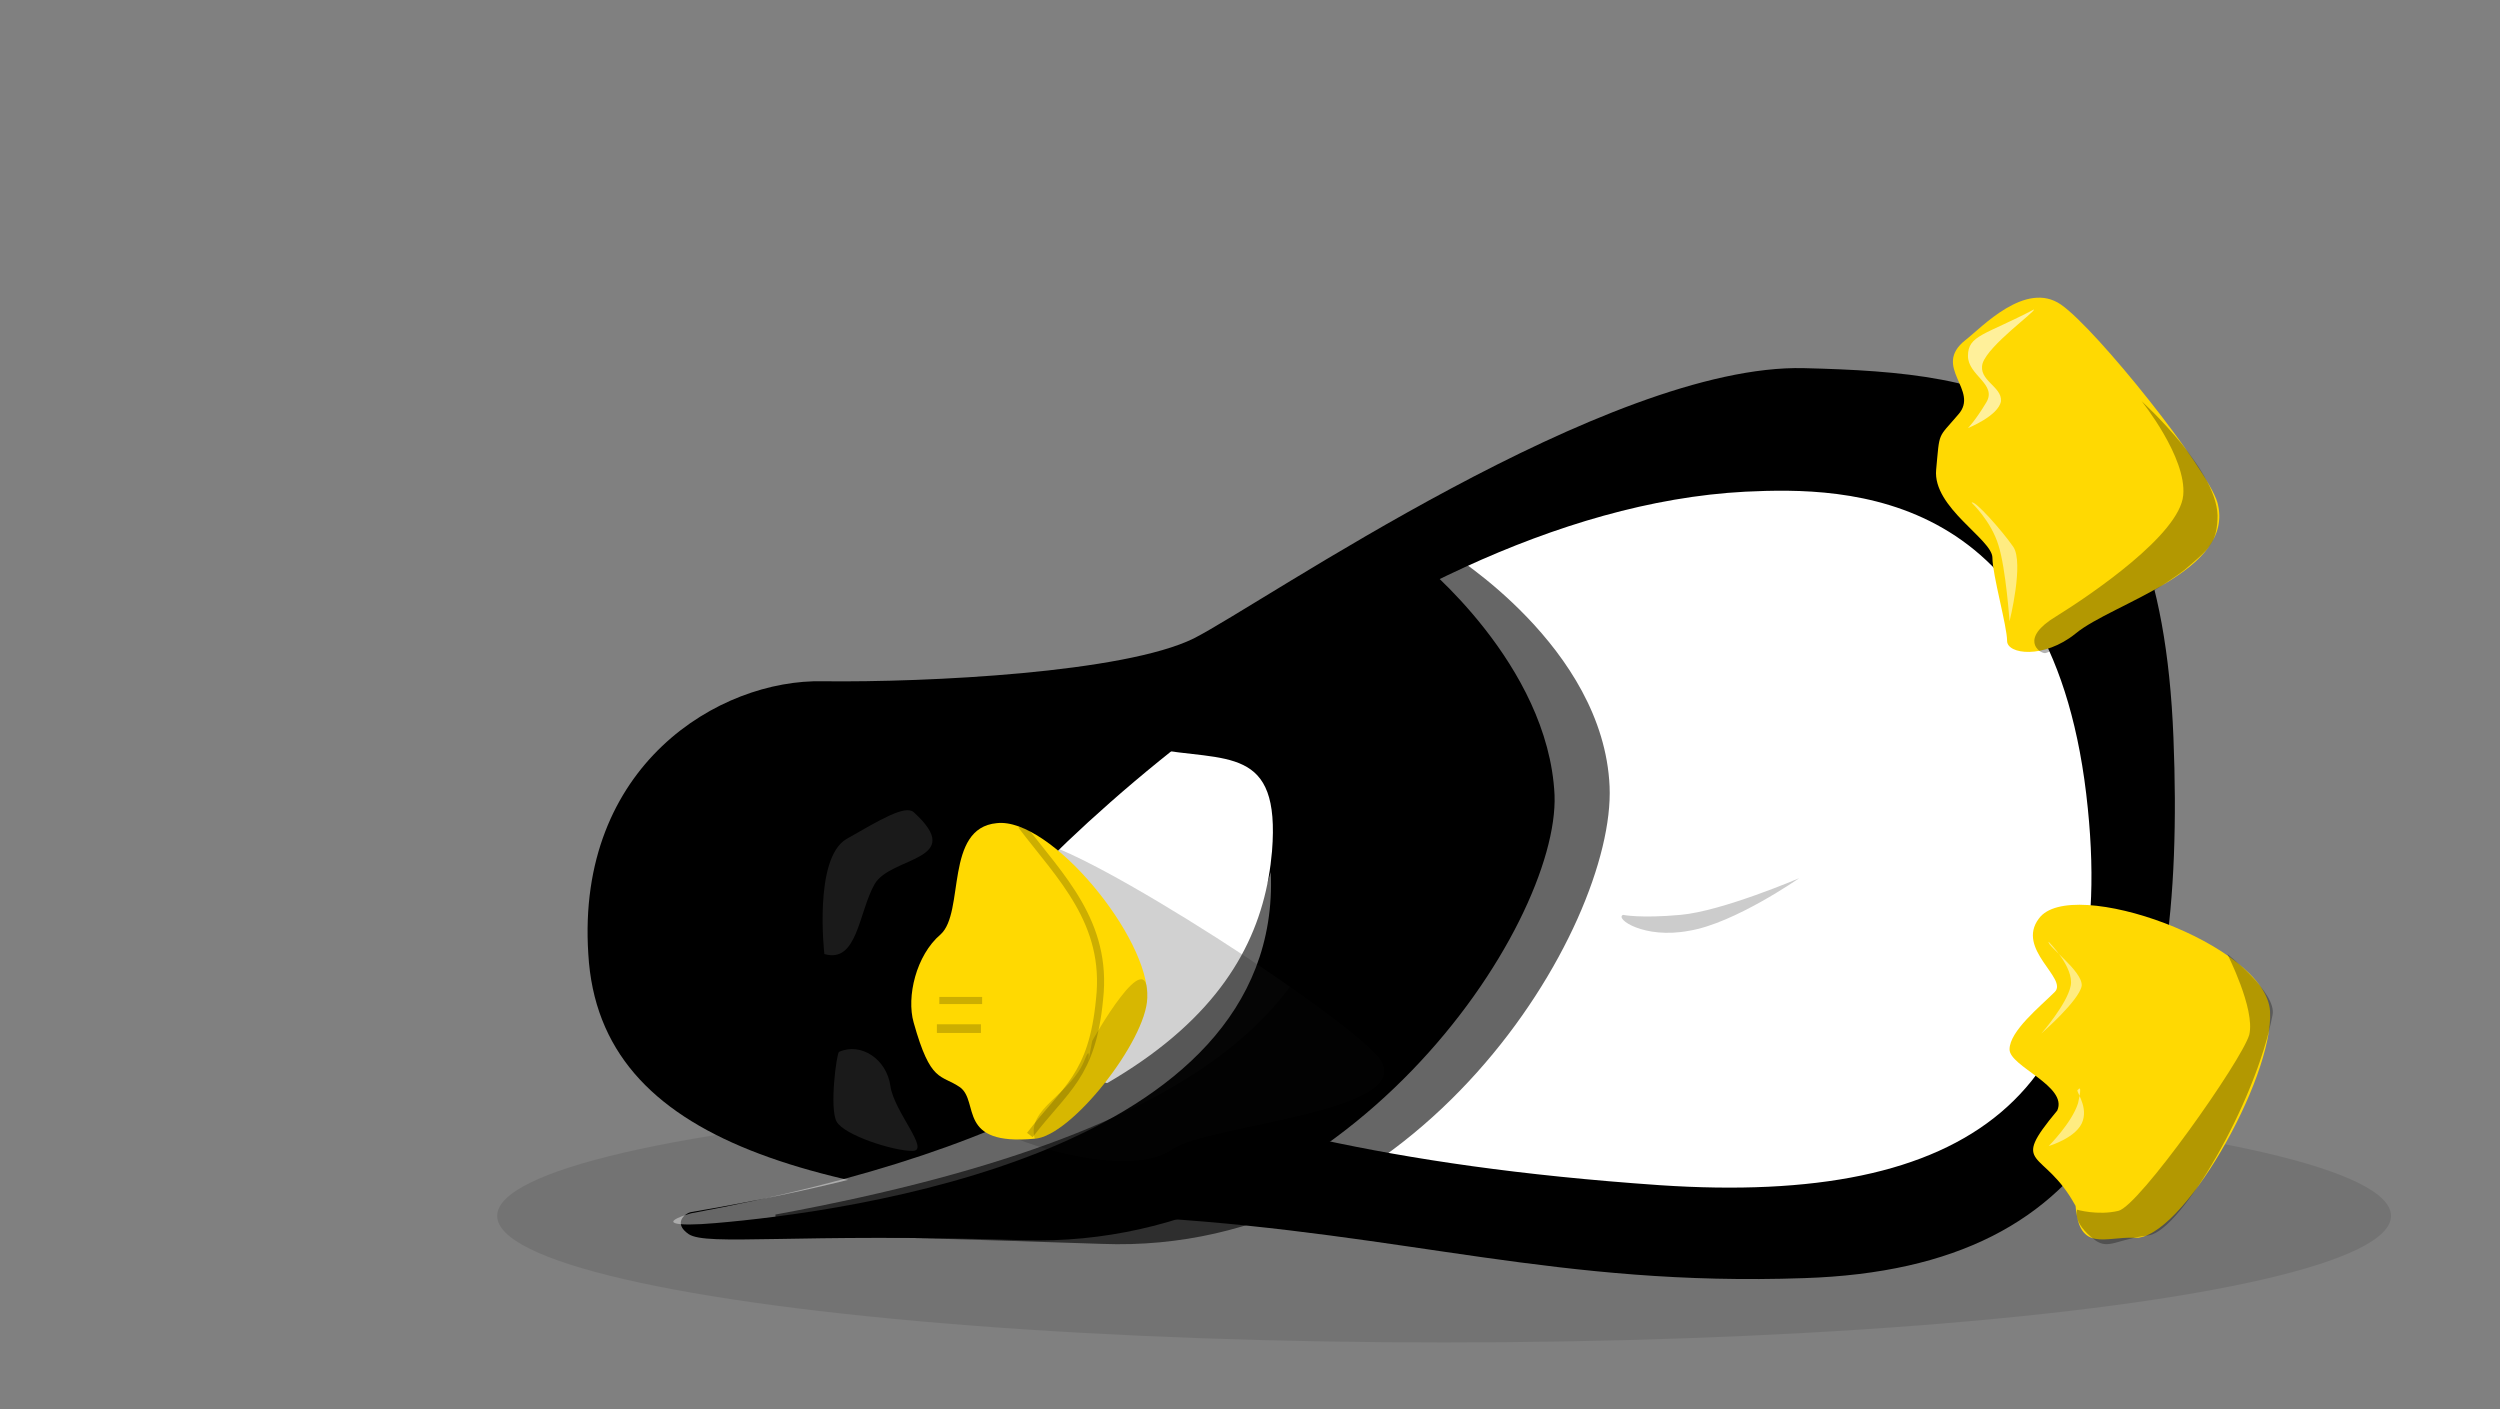
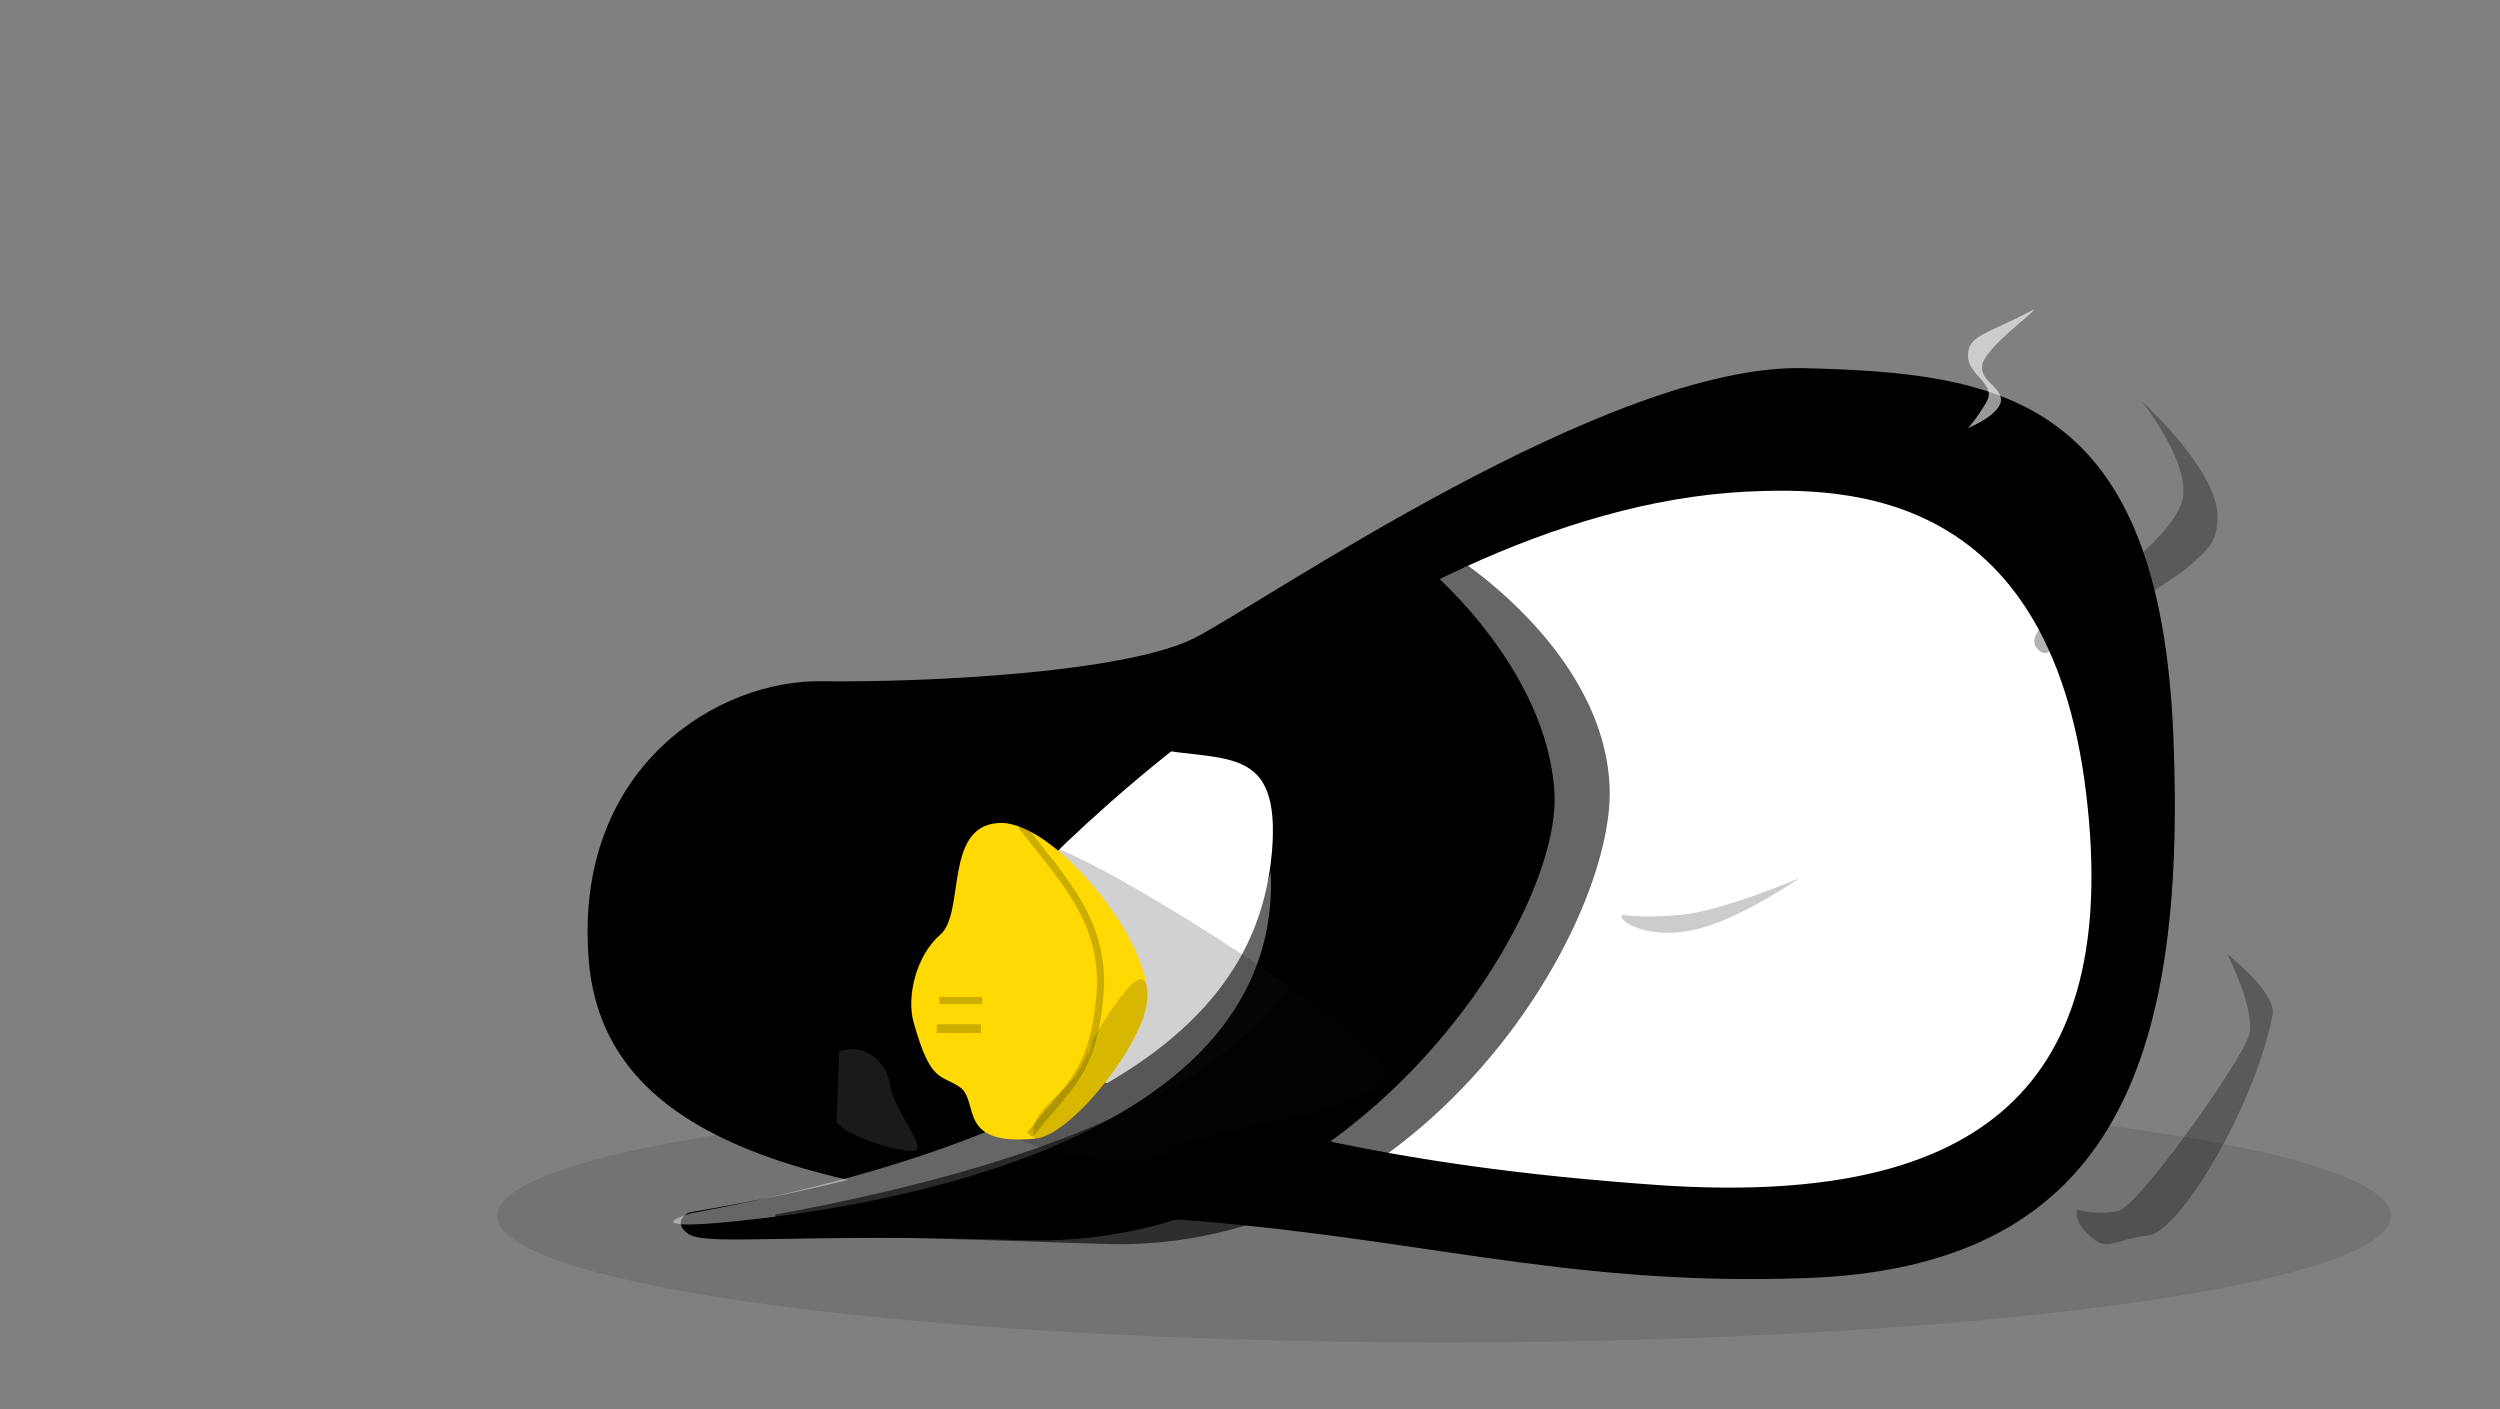
<svg xmlns="http://www.w3.org/2000/svg" aria-labelledby="title description" viewBox="0 0 2044 1152" xml:lang="en">
  <rect x="0" y="0" width="2044" height="1152" fill="#808080" stroke="none" />
  <title id="title">Sleeping Tux</title>
  <desc id="desc">The Linux penguin logo (“Tux”) sleeping on its side.</desc>
  <defs>
    <style>svg{background-color:#fff;color:#000;color-scheme:light dark} @media (prefers-color-scheme:dark){svg{background-color:#000;color:#fff}}</style>
    <linearGradient gradientTransform="matrix(14.541 0 0 14.541 -1043 -275)" id="svg-sleeping-tux-c" x1="133.9" x2="162.3" y1="58.6" y2="69.4">
      <stop offset="0" />
      <stop offset="1" stop-opacity="0" />
    </linearGradient>
  </defs>
  <ellipse cx="1180.7" cy="994.1" fill="#000" opacity=".1" rx="774.2" ry="103.5" />
  <path d="M481 780c-10-154 107-225 192-223 86 1 246-7 303-35 57-29 339-225 499-221 159 4 291 22 302 302 11 271-53 434-302 442-200 7-324-36-528-49-277-17-457-59-466-216z" />
  <path d="M1427 402c83-4 254-3 280 259 24 235-97 325-350 308-230-16-346-52-491-95-94-28-92-23-84-76 7-48 337-380 645-396z" fill="#fff" />
  <path d="M942 612l219-153s105 84 110 191c4 107-170 372-434 364-187-6-259 5-274-5-13-9-3-17 2-18 378-64 465-180 475-295 7-87-37-73-98-84z" />
  <path d="M1039 713c10 231-348 278-454 287-34 3-47 0-20-8 287-53 434-148 474-279z" fill="#fff" opacity=".4" />
  <path d="M824 928c36 16 105 32 134 12 28-21 211-31 167-78-44-46-273-191-284-172-26 45 39 225-17 238z" fill="#1a1a1a" opacity=".2" />
  <path d="M1004 588l181-136s126 77 131 191c5 115-156 384-415 374-260-9-267-4-267-24 386-71 456-192 466-315 7-93-37-78-96-90z" fill="url(#svg-sleeping-tux-c)" opacity=".6" />
  <path d="M747 836c-6-21 2-55 22-72 20-18 3-87 46-91 44-5 125 94 123 143-1 35-62 113-92 115-64 6-45-30-61-42-16-11-24-3-38-53z" fill="#ffd901" />
  <path d="M835 675c32 42 71 79 64 142-6 63-28 73-57 111M768 818h35" fill="none" opacity=".2" stroke="#000" stroke-width="5.8" />
  <path d="M766 841h36" fill="none" opacity=".2" stroke="#000" stroke-width="7.1" />
-   <path d="M1813 411c15 56-86 82-116 107-26 21-56 17-56 6 0-12-12-54-12-68 0-15-49-41-46-72 3-32 1-25 18-45 18-20-22-39 6-61 13-10 49-49 78-29s120 134 128 162zM1667 751c26-36 186 21 189 76s-73 188-111 185c-24-1-45 12-48-26-26-48-55-30-15-78 9-20-39-36-39-50 0-15 25-35 37-47 11-11-32-35-13-60z" fill="#ffd902" />
-   <path d="M674 780s-9-78 18-94c28-16 48-28 55-22 44 40-19 36-32 59s-14 65-41 57z" fill="#1a1a1a" />
-   <path d="M686 860c18-8 39 6 42 28 3 21 33 53 18 53-16 0-56-13-62-24s0-56 2-57z" fill="#1a1a1a" />
+   <path d="M686 860c18-8 39 6 42 28 3 21 33 53 18 53-16 0-56-13-62-24z" fill="#1a1a1a" />
  <path d="M1663 253c-40 21-54 21-54 38 0 16 24 23 15 38s-15 21-15 21 25-10 27-22c1-12-19-17-15-31 5-15 43-42 42-44z" fill="#fff" opacity=".6" />
-   <path d="M1612 411s16 15 22 35c6 19 9 62 9 62s12-48 3-61-32-39-34-36zM1675 770s21 21 18 36-24 39-24 39 31-27 33-39c1-12-29-33-27-36zM1699 891s4-6 0 11c-5 16-24 35-24 35s24-7 28-21c4-13-7-25-4-25z" fill="#fff" opacity=".5" />
  <path d="M887 866c9-22-5 41 6-15 0 0 47-84 45-35-1 35-62 113-92 115-7-25 30-36 41-65z" fill="#372f00" opacity=".2" />
  <path d="M1751 328s37 46 34 77c-3 32-75 81-104 99-30 18-14 30-9 30 6 0 92-51 114-68 20-17 26-22 27-41 3-38-61-96-62-97zM1698 989s17 5 34 1 101-123 107-144c5-21-18-66-18-66s41 32 37 50c-14 73-75 176-101 180-26 3-33 12-44 4-20-15-14-25-15-25z" opacity=".3" />
  <path d="M1327 748s14 3 47 0c34-3 97-30 97-30s-53 37-90 43c-37 7-61-10-54-13z" opacity=".2" />
</svg>